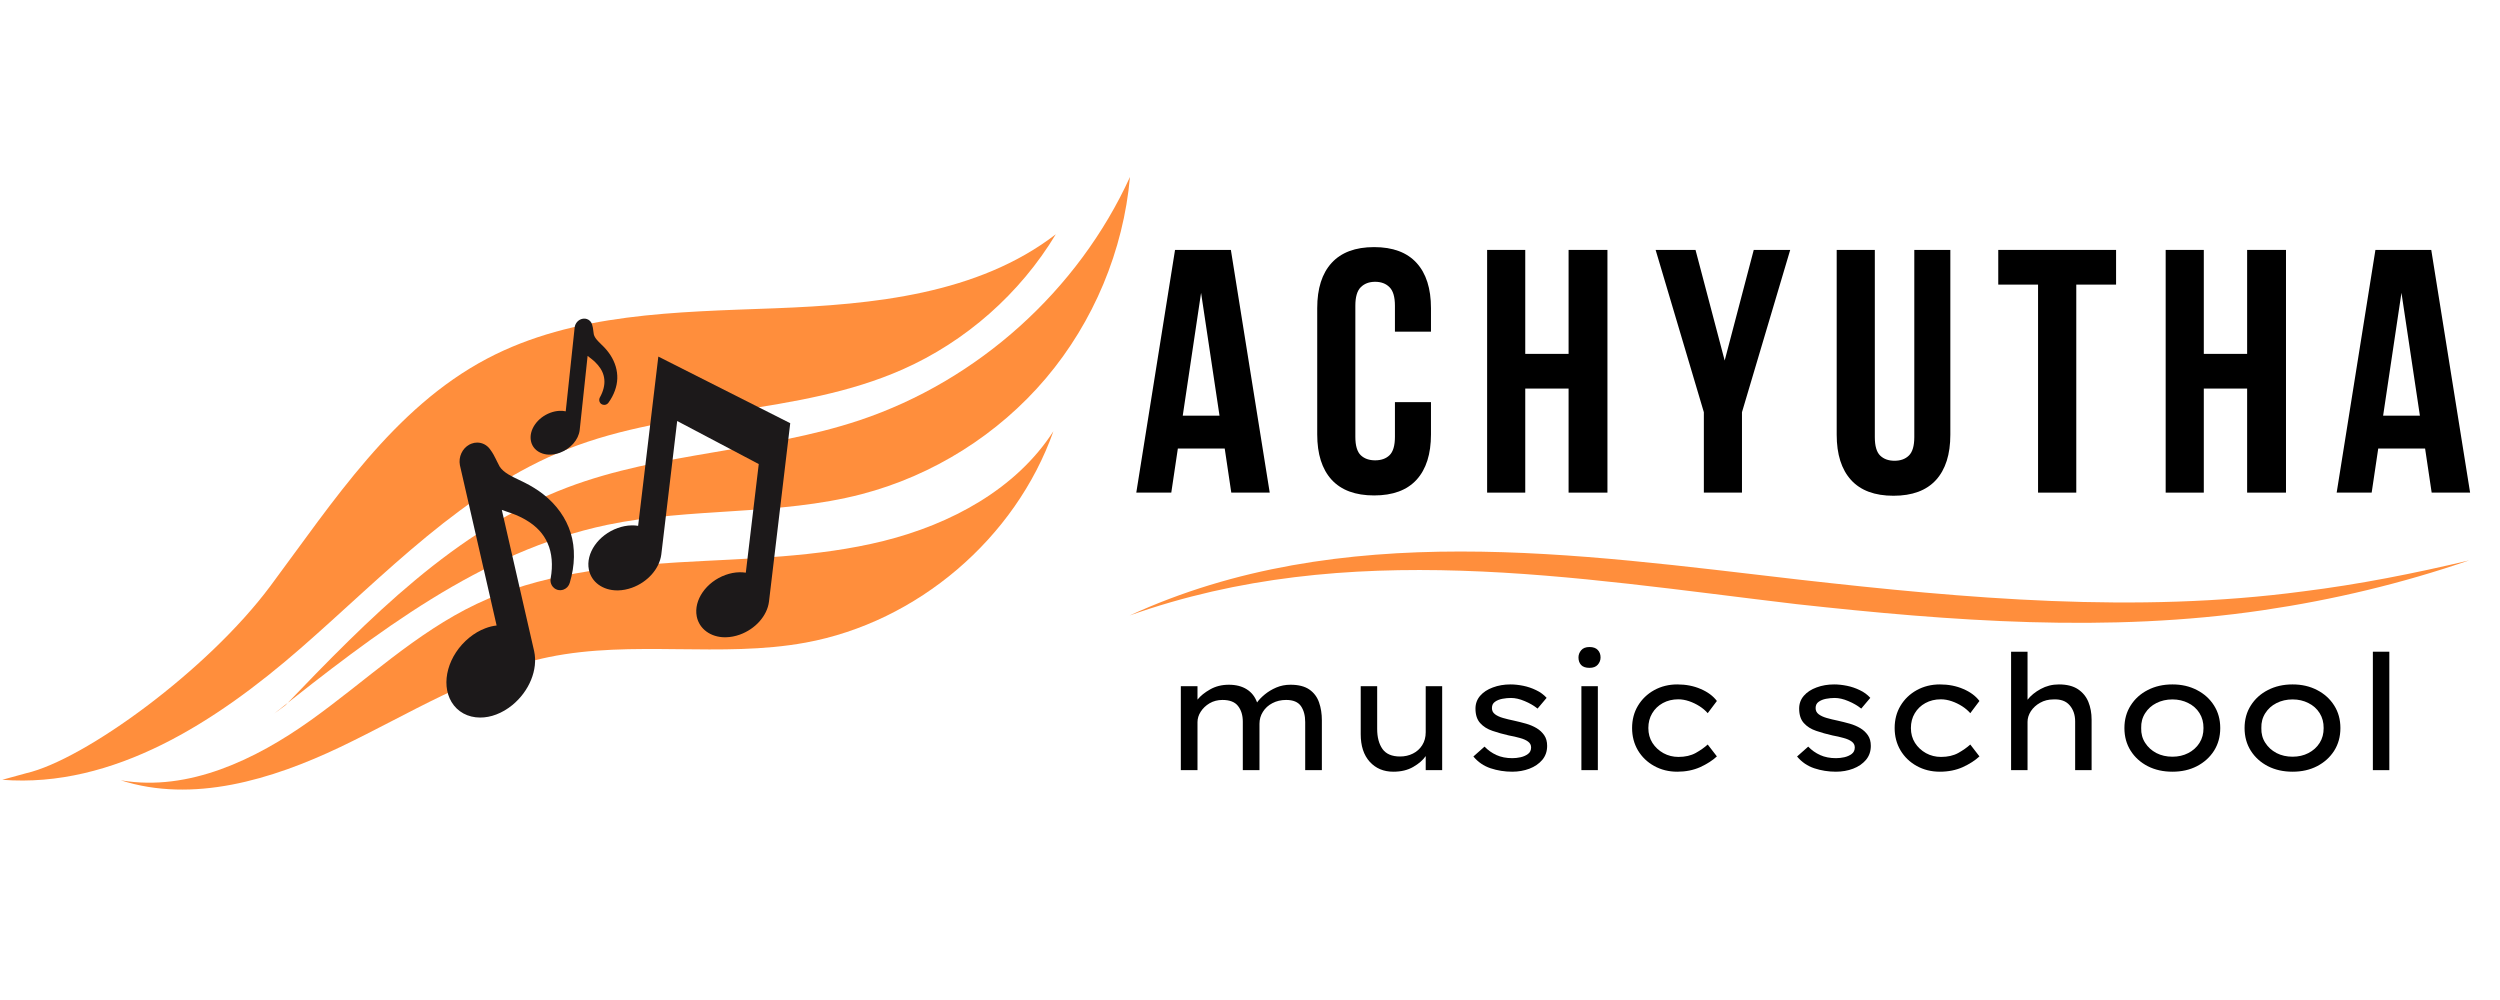
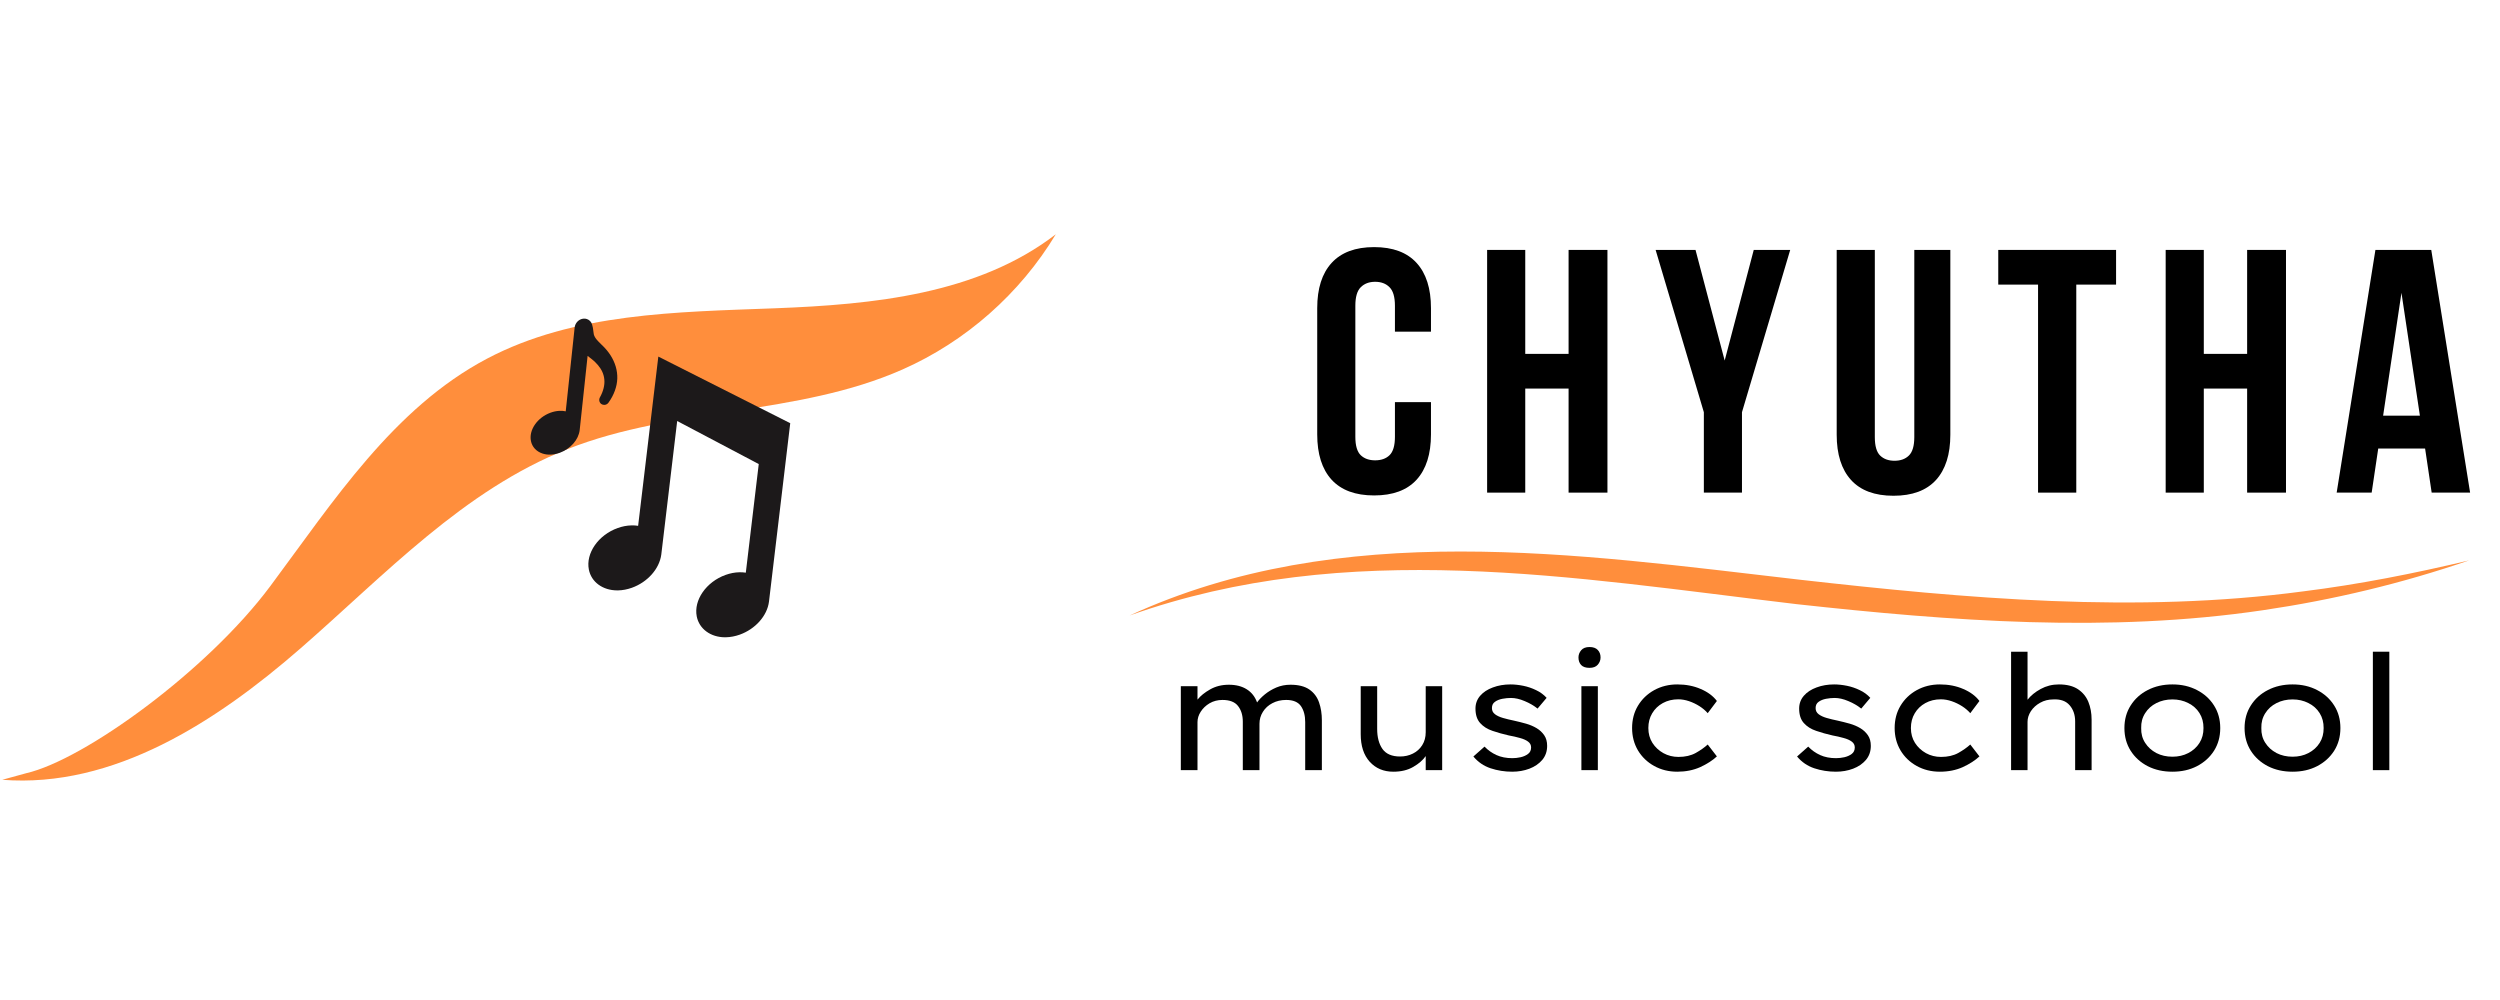
<svg xmlns="http://www.w3.org/2000/svg" width="500" zoomAndPan="magnify" viewBox="0 0 375 150" height="200" preserveAspectRatio="xMidYMid meet" version="1.0">
  <defs>
    <g />
    <clipPath id="29662ed3ae">
      <path d="M 0 35 L 159 35 L 159 118 L 0 118 Z M 0 35 " clip-rule="nonzero" />
    </clipPath>
    <clipPath id="28fc36a167">
      <path d="M -11.965 76.484 L 168.27 22.141 L 185.375 78.867 L 5.141 133.211 Z M -11.965 76.484 " clip-rule="nonzero" />
    </clipPath>
    <clipPath id="5fbe36b11f">
      <path d="M -11.965 76.484 L 168.27 22.141 L 185.375 78.867 L 5.141 133.211 Z M -11.965 76.484 " clip-rule="nonzero" />
    </clipPath>
    <clipPath id="604b53820d">
      <path d="M 41 26 L 170 26 L 170 108 L 41 108 Z M 41 26 " clip-rule="nonzero" />
    </clipPath>
    <clipPath id="c276f2eb06">
      <path d="M -11.965 76.484 L 168.27 22.141 L 185.375 78.867 L 5.141 133.211 Z M -11.965 76.484 " clip-rule="nonzero" />
    </clipPath>
    <clipPath id="e0e7ebfd81">
-       <path d="M -11.965 76.484 L 168.27 22.141 L 185.375 78.867 L 5.141 133.211 Z M -11.965 76.484 " clip-rule="nonzero" />
-     </clipPath>
+       </clipPath>
    <clipPath id="a1776f2a11">
      <path d="M 18 64 L 159 64 L 159 119 L 18 119 Z M 18 64 " clip-rule="nonzero" />
    </clipPath>
    <clipPath id="4d9ac81c15">
      <path d="M -11.965 76.484 L 168.27 22.141 L 185.375 78.867 L 5.141 133.211 Z M -11.965 76.484 " clip-rule="nonzero" />
    </clipPath>
    <clipPath id="8f3baf2fe0">
-       <path d="M -11.965 76.484 L 168.27 22.141 L 185.375 78.867 L 5.141 133.211 Z M -11.965 76.484 " clip-rule="nonzero" />
-     </clipPath>
+       </clipPath>
    <clipPath id="c89923bec0">
      <path d="M 88 53 L 118.551 53 L 118.551 96 L 88 96 Z M 88 53 " clip-rule="nonzero" />
    </clipPath>
    <clipPath id="b571e48014">
      <path d="M 66.051 66 L 87 66 L 87 107.699 L 66.051 107.699 Z M 66.051 66 " clip-rule="nonzero" />
    </clipPath>
    <clipPath id="63c5ab7641">
      <path d="M 79 47.699 L 93 47.699 L 93 69 L 79 69 Z M 79 47.699 " clip-rule="nonzero" />
    </clipPath>
    <clipPath id="b579448bd8">
      <path d="M 169.434 82 L 370.434 82 L 370.434 94 L 169.434 94 Z M 169.434 82 " clip-rule="nonzero" />
    </clipPath>
  </defs>
  <g fill="#000000" fill-opacity="1">
    <g transform="translate(169.865, 73.894)">
      <g>
-         <path d="M 20.594 0 L 14.828 0 L 13.844 -6.609 L 6.812 -6.609 L 5.828 0 L 0.578 0 L 6.391 -36.406 L 14.766 -36.406 Z M 7.547 -11.547 L 13.062 -11.547 L 10.297 -29.969 Z M 7.547 -11.547 " />
-       </g>
+         </g>
    </g>
  </g>
  <g fill="#000000" fill-opacity="1">
    <g transform="translate(195.974, 73.894)">
      <g>
        <path d="M 18.672 -13.578 L 18.672 -8.734 C 18.672 -5.785 17.953 -3.52 16.516 -1.938 C 15.078 -0.363 12.953 0.422 10.141 0.422 C 7.336 0.422 5.211 -0.363 3.766 -1.938 C 2.328 -3.52 1.609 -5.785 1.609 -8.734 L 1.609 -27.672 C 1.609 -30.617 2.328 -32.879 3.766 -34.453 C 5.211 -36.035 7.336 -36.828 10.141 -36.828 C 12.953 -36.828 15.078 -36.035 16.516 -34.453 C 17.953 -32.879 18.672 -30.617 18.672 -27.672 L 18.672 -24.141 L 13.266 -24.141 L 13.266 -28.031 C 13.266 -29.352 12.992 -30.281 12.453 -30.812 C 11.922 -31.352 11.203 -31.625 10.297 -31.625 C 9.398 -31.625 8.68 -31.352 8.141 -30.812 C 7.598 -30.281 7.328 -29.352 7.328 -28.031 L 7.328 -8.375 C 7.328 -7.051 7.598 -6.129 8.141 -5.609 C 8.68 -5.098 9.398 -4.844 10.297 -4.844 C 11.203 -4.844 11.922 -5.098 12.453 -5.609 C 12.992 -6.129 13.266 -7.051 13.266 -8.375 L 13.266 -13.578 Z M 18.672 -13.578 " />
      </g>
    </g>
  </g>
  <g fill="#000000" fill-opacity="1">
    <g transform="translate(220.991, 73.894)">
      <g>
        <path d="M 7.797 0 L 2.078 0 L 2.078 -36.406 L 7.797 -36.406 L 7.797 -20.812 L 14.297 -20.812 L 14.297 -36.406 L 20.125 -36.406 L 20.125 0 L 14.297 0 L 14.297 -15.609 L 7.797 -15.609 Z M 7.797 0 " />
      </g>
    </g>
  </g>
  <g fill="#000000" fill-opacity="1">
    <g transform="translate(248.14, 73.894)">
      <g>
        <path d="M 7.438 -12.062 L 0.203 -36.406 L 6.188 -36.406 L 10.562 -19.812 L 14.922 -36.406 L 20.391 -36.406 L 13.156 -12.062 L 13.156 0 L 7.438 0 Z M 7.438 -12.062 " />
      </g>
    </g>
  </g>
  <g fill="#000000" fill-opacity="1">
    <g transform="translate(273.676, 73.894)">
      <g>
        <path d="M 7.547 -36.406 L 7.547 -8.328 C 7.547 -7.004 7.812 -6.082 8.344 -5.562 C 8.883 -5.039 9.602 -4.781 10.5 -4.781 C 11.406 -4.781 12.125 -5.039 12.656 -5.562 C 13.195 -6.082 13.469 -7.004 13.469 -8.328 L 13.469 -36.406 L 18.875 -36.406 L 18.875 -8.688 C 18.875 -5.738 18.156 -3.473 16.719 -1.891 C 15.281 -0.316 13.156 0.469 10.344 0.469 C 7.539 0.469 5.422 -0.316 3.984 -1.891 C 2.547 -3.473 1.828 -5.738 1.828 -8.688 L 1.828 -36.406 Z M 7.547 -36.406 " />
      </g>
    </g>
  </g>
  <g fill="#000000" fill-opacity="1">
    <g transform="translate(299.317, 73.894)">
      <g>
        <path d="M 0.422 -36.406 L 18.094 -36.406 L 18.094 -31.203 L 12.125 -31.203 L 12.125 0 L 6.391 0 L 6.391 -31.203 L 0.422 -31.203 Z M 0.422 -36.406 " />
      </g>
    </g>
  </g>
  <g fill="#000000" fill-opacity="1">
    <g transform="translate(322.773, 73.894)">
      <g>
        <path d="M 7.797 0 L 2.078 0 L 2.078 -36.406 L 7.797 -36.406 L 7.797 -20.812 L 14.297 -20.812 L 14.297 -36.406 L 20.125 -36.406 L 20.125 0 L 14.297 0 L 14.297 -15.609 L 7.797 -15.609 Z M 7.797 0 " />
      </g>
    </g>
  </g>
  <g fill="#000000" fill-opacity="1">
    <g transform="translate(349.922, 73.894)">
      <g>
        <path d="M 20.594 0 L 14.828 0 L 13.844 -6.609 L 6.812 -6.609 L 5.828 0 L 0.578 0 L 6.391 -36.406 L 14.766 -36.406 Z M 7.547 -11.547 L 13.062 -11.547 L 10.297 -29.969 Z M 7.547 -11.547 " />
      </g>
    </g>
  </g>
  <g clip-path="url(#29662ed3ae)">
    <g clip-path="url(#28fc36a167)">
      <g clip-path="url(#5fbe36b11f)">
        <path fill="#ff8e3c" d="M 3.938 115.98 C 12.633 113.977 31.098 100.609 40.555 87.906 C 50.012 75.199 59.031 61.203 73.043 53.805 C 86.094 46.918 101.508 46.809 116.262 46.242 C 131.016 45.676 146.668 44.141 158.367 35.145 C 153.012 44.035 144.871 51.223 135.387 55.418 C 119.605 62.402 101.207 61.023 85.152 67.355 C 69.562 73.496 57.723 86.23 45.094 97.242 C 32.461 108.25 17.043 118.27 0.336 116.969 C 1.539 116.625 2.738 116.305 3.938 115.98 Z M 3.938 115.98 " fill-opacity="1" fill-rule="nonzero" />
      </g>
    </g>
  </g>
  <g clip-path="url(#604b53820d)">
    <g clip-path="url(#c276f2eb06)">
      <g clip-path="url(#e0e7ebfd81)">
        <path fill="#ff8e3c" d="M 42.781 105.824 C 55.238 92.855 68.27 79.508 85.082 73.125 C 99.125 67.797 114.695 67.793 128.941 63.035 C 146.684 57.102 161.738 43.562 169.496 26.543 C 168.516 37.57 164.047 48.27 156.898 56.723 C 149.75 65.18 139.926 71.348 129.211 74.133 C 116.809 77.359 103.633 76.105 91.086 78.727 C 72.168 82.688 56.273 95.039 41.125 107.031 " fill-opacity="1" fill-rule="nonzero" />
      </g>
    </g>
  </g>
  <g clip-path="url(#a1776f2a11)">
    <g clip-path="url(#4d9ac81c15)">
      <g clip-path="url(#8f3baf2fe0)">
        <path fill="#ff8e3c" d="M 18.27 117.07 C 28.297 118.738 38.305 113.961 46.582 108.059 C 54.859 102.156 62.332 94.938 71.52 90.578 C 80.867 86.145 91.398 84.961 101.734 84.352 C 112.062 83.746 122.523 83.641 132.559 81.137 C 142.598 78.633 152.418 73.387 158.012 64.684 C 152.32 80.773 137.609 93.32 120.832 96.395 C 108.148 98.719 94.902 95.965 82.273 98.574 C 71.129 100.879 61.305 107.16 51.031 112.059 C 40.758 116.957 28.934 120.531 18.105 117.043 " fill-opacity="1" fill-rule="nonzero" />
      </g>
    </g>
  </g>
  <g clip-path="url(#c89923bec0)">
    <path fill="#1c191a" d="M 98.75 53.488 L 95.719 78.875 C 95.395 78.82 95.062 78.797 94.719 78.809 C 94.039 78.824 93.348 78.957 92.66 79.203 C 89.746 80.246 87.844 82.984 88.328 85.434 C 88.695 87.305 90.41 88.559 92.586 88.559 C 92.633 88.559 92.68 88.559 92.723 88.559 C 93.402 88.543 94.098 88.41 94.785 88.164 C 97.133 87.32 98.902 85.332 99.191 83.199 L 101.578 63.152 L 113.812 69.609 L 111.871 85.902 C 111.559 85.852 111.223 85.832 110.902 85.84 C 110.223 85.855 109.531 85.988 108.844 86.234 C 105.934 87.277 104.031 90.016 104.512 92.469 C 104.883 94.336 106.594 95.594 108.773 95.594 C 108.816 95.594 108.863 95.59 108.91 95.59 C 109.59 95.574 110.281 95.441 110.969 95.195 C 113.312 94.352 115.07 92.375 115.344 90.266 L 118.535 63.48 L 98.75 53.488 " fill-opacity="1" fill-rule="nonzero" />
  </g>
  <g clip-path="url(#b571e48014)">
-     <path fill="#1c191a" d="M 81.496 74.145 C 81.082 73.82 80.633 73.508 80.121 73.188 C 79.891 73.043 79.656 72.906 79.43 72.781 C 79.164 72.633 78.926 72.508 78.699 72.395 C 78.418 72.258 78.145 72.125 77.871 71.992 C 77.297 71.719 76.758 71.461 76.289 71.18 C 75.672 70.812 75.219 70.41 74.945 69.98 C 74.867 69.859 74.703 69.52 74.57 69.25 L 74.352 68.809 C 74.152 68.402 73.922 67.941 73.465 67.336 C 73.008 66.734 72.32 66.387 71.578 66.387 C 71.285 66.387 70.996 66.441 70.723 66.547 C 70.617 66.586 70.512 66.633 70.406 66.688 C 69.336 67.27 68.75 68.539 68.984 69.777 L 74.492 93.824 C 73.926 93.887 73.355 94.027 72.789 94.246 C 71.949 94.562 71.145 95.035 70.395 95.645 C 67.219 98.234 66.047 102.473 67.727 105.293 C 68.617 106.781 70.184 107.633 72.031 107.633 C 72.824 107.633 73.637 107.48 74.441 107.172 C 75.285 106.852 76.09 106.379 76.84 105.77 C 79.398 103.676 80.723 100.434 80.125 97.688 L 75.27 76.484 C 75.523 76.574 75.773 76.66 76.023 76.746 C 76.285 76.836 76.543 76.922 76.77 77.008 L 77.371 77.238 C 77.598 77.336 77.777 77.414 77.93 77.488 C 78.297 77.66 78.652 77.852 78.996 78.059 C 80.484 78.949 81.539 80.094 82.141 81.477 C 82.797 82.926 82.957 84.801 82.598 86.77 C 82.461 87.52 82.895 88.25 83.602 88.469 C 83.906 88.559 84.234 88.551 84.543 88.434 C 84.988 88.266 85.324 87.898 85.461 87.434 C 86.25 84.836 86.301 82.176 85.605 79.953 C 84.918 77.73 83.5 75.723 81.496 74.145 " fill-opacity="1" fill-rule="nonzero" />
-   </g>
+     </g>
  <g clip-path="url(#63c5ab7641)">
    <path fill="#1c191a" d="M 91.566 53.273 C 91.418 53.043 91.25 52.82 91.059 52.578 C 90.969 52.473 90.879 52.367 90.789 52.266 C 90.684 52.152 90.59 52.051 90.496 51.957 C 90.383 51.844 90.27 51.734 90.16 51.629 C 89.93 51.398 89.707 51.184 89.527 50.969 C 89.289 50.688 89.137 50.418 89.074 50.164 C 89.055 50.09 89.031 49.898 89.012 49.746 L 88.98 49.496 C 88.949 49.262 88.918 49 88.797 48.629 C 88.676 48.262 88.398 47.98 88.035 47.855 C 87.891 47.809 87.742 47.789 87.594 47.793 C 87.535 47.793 87.477 47.801 87.414 47.812 C 86.793 47.914 86.297 48.438 86.203 49.078 L 84.859 61.699 C 84.57 61.637 84.27 61.613 83.957 61.625 C 83.496 61.641 83.023 61.738 82.559 61.91 C 80.578 62.648 79.297 64.52 79.645 66.168 C 79.824 67.039 80.445 67.715 81.348 68.02 C 81.73 68.152 82.152 68.211 82.598 68.195 C 83.062 68.176 83.531 68.078 84 67.906 C 85.598 67.309 86.785 65.949 86.953 64.512 L 88.141 53.383 C 88.25 53.469 88.359 53.555 88.465 53.637 C 88.578 53.723 88.688 53.809 88.785 53.887 L 89.039 54.098 C 89.133 54.184 89.207 54.25 89.27 54.312 C 89.422 54.457 89.562 54.609 89.695 54.766 C 90.27 55.445 90.59 56.176 90.652 56.953 C 90.727 57.762 90.492 58.703 89.988 59.602 C 89.797 59.945 89.883 60.375 90.191 60.598 C 90.324 60.691 90.488 60.742 90.656 60.734 C 90.902 60.727 91.129 60.602 91.273 60.398 C 92.09 59.266 92.559 57.977 92.594 56.781 C 92.633 55.586 92.277 54.375 91.566 53.273 " fill-opacity="1" fill-rule="nonzero" />
  </g>
  <g clip-path="url(#b579448bd8)">
    <path fill="#ff8e3c" d="M 169.434 92.328 C 201.145 77.754 236.5 83.094 269.914 86.949 C 294.988 89.781 320.336 92.055 345.473 88.707 C 353.832 87.664 362.125 86.023 370.363 84.059 C 360.348 87.504 349.957 89.988 339.457 91.531 C 316.254 94.965 292.688 93.168 269.508 90.625 C 235.938 86.652 202.254 80.652 169.434 92.328 Z M 169.434 92.328 " fill-opacity="1" fill-rule="nonzero" />
  </g>
  <g fill="#000000" fill-opacity="1">
    <g transform="translate(174.202, 115.522)">
      <g>
        <path d="M 10.125 -12.812 C 11.195 -12.812 12.094 -12.582 12.812 -12.125 C 13.531 -11.676 14.047 -11.02 14.359 -10.156 C 14.629 -10.539 15.008 -10.938 15.5 -11.344 C 16 -11.758 16.578 -12.109 17.234 -12.391 C 17.891 -12.672 18.602 -12.812 19.375 -12.812 C 20.57 -12.812 21.516 -12.57 22.203 -12.094 C 22.891 -11.613 23.375 -10.969 23.656 -10.156 C 23.938 -9.352 24.078 -8.457 24.078 -7.469 L 24.078 0 L 21.578 0 L 21.578 -7.219 C 21.578 -8.195 21.363 -8.992 20.938 -9.609 C 20.508 -10.223 19.77 -10.531 18.719 -10.531 C 17.945 -10.531 17.258 -10.367 16.656 -10.047 C 16.051 -9.734 15.578 -9.301 15.234 -8.75 C 14.891 -8.207 14.719 -7.609 14.719 -6.953 L 14.719 0 L 12.219 0 L 12.219 -7.266 C 12.219 -8.234 11.977 -9.02 11.5 -9.625 C 11.031 -10.227 10.254 -10.531 9.172 -10.531 C 8.453 -10.531 7.805 -10.363 7.234 -10.031 C 6.672 -9.695 6.227 -9.273 5.906 -8.766 C 5.582 -8.266 5.422 -7.742 5.422 -7.203 L 5.422 0 L 2.922 0 L 2.922 -12.594 L 5.422 -12.594 L 5.422 -10.578 C 5.867 -11.141 6.5 -11.648 7.312 -12.109 C 8.133 -12.578 9.07 -12.812 10.125 -12.812 Z M 10.125 -12.812 " />
      </g>
    </g>
  </g>
  <g fill="#000000" fill-opacity="1">
    <g transform="translate(201.154, 115.522)">
      <g>
        <path d="M 12.703 -5.688 L 12.703 -12.594 L 15.172 -12.594 L 15.172 0 L 12.703 0 L 12.703 -2.109 C 12.285 -1.504 11.66 -0.961 10.828 -0.484 C 10.004 -0.004 9.008 0.234 7.844 0.234 C 6.383 0.234 5.203 -0.266 4.297 -1.266 C 3.398 -2.266 2.953 -3.645 2.953 -5.406 L 2.953 -12.594 L 5.422 -12.594 L 5.422 -6.172 C 5.422 -4.93 5.688 -3.93 6.219 -3.172 C 6.758 -2.422 7.641 -2.047 8.859 -2.047 C 9.555 -2.047 10.195 -2.191 10.781 -2.484 C 11.363 -2.773 11.828 -3.191 12.172 -3.734 C 12.523 -4.285 12.703 -4.938 12.703 -5.688 Z M 12.703 -5.688 " />
      </g>
    </g>
  </g>
  <g fill="#000000" fill-opacity="1">
    <g transform="translate(219.274, 115.522)">
      <g>
        <path d="M 11.359 -9.234 C 10.805 -9.68 10.16 -10.055 9.422 -10.359 C 8.691 -10.672 8.008 -10.828 7.375 -10.828 C 6.957 -10.828 6.523 -10.785 6.078 -10.703 C 5.641 -10.617 5.27 -10.469 4.969 -10.25 C 4.664 -10.039 4.516 -9.727 4.516 -9.312 C 4.516 -8.926 4.664 -8.617 4.969 -8.391 C 5.27 -8.16 5.672 -7.973 6.172 -7.828 C 6.68 -7.68 7.238 -7.547 7.844 -7.422 C 8.457 -7.285 9.055 -7.133 9.641 -6.969 C 10.223 -6.801 10.75 -6.578 11.219 -6.297 C 11.688 -6.016 12.066 -5.66 12.359 -5.234 C 12.648 -4.816 12.797 -4.285 12.797 -3.641 C 12.797 -2.816 12.551 -2.113 12.062 -1.531 C 11.57 -0.957 10.93 -0.52 10.141 -0.219 C 9.348 0.082 8.488 0.234 7.562 0.234 C 6.426 0.234 5.344 0.062 4.312 -0.281 C 3.289 -0.625 2.43 -1.211 1.734 -2.047 L 3.406 -3.531 C 3.914 -3 4.508 -2.578 5.188 -2.266 C 5.875 -1.953 6.672 -1.797 7.578 -1.797 C 7.984 -1.797 8.398 -1.844 8.828 -1.938 C 9.266 -2.039 9.633 -2.207 9.938 -2.438 C 10.238 -2.664 10.391 -2.988 10.391 -3.406 C 10.391 -3.77 10.238 -4.062 9.938 -4.281 C 9.633 -4.508 9.223 -4.691 8.703 -4.828 C 8.191 -4.973 7.645 -5.098 7.062 -5.203 C 6.195 -5.398 5.379 -5.629 4.609 -5.891 C 3.836 -6.148 3.219 -6.539 2.75 -7.062 C 2.281 -7.582 2.047 -8.305 2.047 -9.234 C 2.047 -9.973 2.281 -10.613 2.75 -11.156 C 3.219 -11.695 3.852 -12.113 4.656 -12.406 C 5.457 -12.707 6.336 -12.859 7.297 -12.859 C 7.898 -12.859 8.535 -12.789 9.203 -12.656 C 9.879 -12.52 10.523 -12.301 11.141 -12 C 11.766 -11.707 12.289 -11.32 12.719 -10.844 Z M 11.359 -9.234 " />
      </g>
    </g>
  </g>
  <g fill="#000000" fill-opacity="1">
    <g transform="translate(233.818, 115.522)">
      <g>
        <path d="M 4.609 -15.344 C 4.047 -15.344 3.629 -15.484 3.359 -15.766 C 3.086 -16.055 2.953 -16.438 2.953 -16.906 C 2.953 -17.301 3.086 -17.66 3.359 -17.984 C 3.629 -18.305 4.047 -18.469 4.609 -18.469 C 5.16 -18.469 5.57 -18.32 5.844 -18.031 C 6.125 -17.738 6.266 -17.363 6.266 -16.906 C 6.266 -16.5 6.125 -16.133 5.844 -15.812 C 5.57 -15.5 5.16 -15.344 4.609 -15.344 Z M 5.859 0 L 3.391 0 L 3.391 -12.594 L 5.859 -12.594 Z M 5.859 0 " />
      </g>
    </g>
  </g>
  <g fill="#000000" fill-opacity="1">
    <g transform="translate(242.986, 115.522)">
      <g>
        <path d="M 4.266 -6.312 C 4.266 -5.477 4.469 -4.738 4.875 -4.094 C 5.289 -3.445 5.844 -2.93 6.531 -2.547 C 7.219 -2.172 7.969 -1.984 8.781 -1.984 C 9.789 -1.984 10.656 -2.18 11.375 -2.578 C 12.094 -2.984 12.691 -3.406 13.172 -3.844 L 14.547 -2.062 C 13.898 -1.457 13.066 -0.922 12.047 -0.453 C 11.023 0.004 9.879 0.234 8.609 0.234 C 7.336 0.234 6.18 -0.051 5.141 -0.625 C 4.109 -1.195 3.297 -1.977 2.703 -2.969 C 2.117 -3.969 1.828 -5.082 1.828 -6.312 C 1.828 -7.562 2.117 -8.676 2.703 -9.656 C 3.297 -10.645 4.109 -11.426 5.141 -12 C 6.18 -12.57 7.336 -12.859 8.609 -12.859 C 9.91 -12.859 11.082 -12.629 12.125 -12.172 C 13.176 -11.723 13.984 -11.125 14.547 -10.375 L 13.172 -8.547 C 12.836 -8.93 12.426 -9.281 11.938 -9.594 C 11.445 -9.906 10.926 -10.156 10.375 -10.344 C 9.82 -10.531 9.285 -10.625 8.766 -10.625 C 7.898 -10.625 7.125 -10.438 6.438 -10.062 C 5.758 -9.688 5.227 -9.176 4.844 -8.531 C 4.457 -7.883 4.266 -7.145 4.266 -6.312 Z M 4.266 -6.312 " />
      </g>
    </g>
  </g>
  <g fill="#000000" fill-opacity="1">
    <g transform="translate(259.138, 115.522)">
      <g />
    </g>
  </g>
  <g fill="#000000" fill-opacity="1">
    <g transform="translate(267.826, 115.522)">
      <g>
        <path d="M 11.359 -9.234 C 10.805 -9.68 10.16 -10.055 9.422 -10.359 C 8.691 -10.672 8.008 -10.828 7.375 -10.828 C 6.957 -10.828 6.523 -10.785 6.078 -10.703 C 5.641 -10.617 5.27 -10.469 4.969 -10.25 C 4.664 -10.039 4.516 -9.727 4.516 -9.312 C 4.516 -8.926 4.664 -8.617 4.969 -8.391 C 5.27 -8.16 5.672 -7.973 6.172 -7.828 C 6.68 -7.68 7.238 -7.547 7.844 -7.422 C 8.457 -7.285 9.055 -7.133 9.641 -6.969 C 10.223 -6.801 10.75 -6.578 11.219 -6.297 C 11.688 -6.016 12.066 -5.66 12.359 -5.234 C 12.648 -4.816 12.797 -4.285 12.797 -3.641 C 12.797 -2.816 12.551 -2.113 12.062 -1.531 C 11.57 -0.957 10.93 -0.52 10.141 -0.219 C 9.348 0.082 8.488 0.234 7.562 0.234 C 6.426 0.234 5.344 0.062 4.312 -0.281 C 3.289 -0.625 2.43 -1.211 1.734 -2.047 L 3.406 -3.531 C 3.914 -3 4.508 -2.578 5.188 -2.266 C 5.875 -1.953 6.672 -1.797 7.578 -1.797 C 7.984 -1.797 8.398 -1.844 8.828 -1.938 C 9.266 -2.039 9.633 -2.207 9.938 -2.438 C 10.238 -2.664 10.391 -2.988 10.391 -3.406 C 10.391 -3.77 10.238 -4.062 9.938 -4.281 C 9.633 -4.508 9.223 -4.691 8.703 -4.828 C 8.191 -4.973 7.645 -5.098 7.062 -5.203 C 6.195 -5.398 5.379 -5.629 4.609 -5.891 C 3.836 -6.148 3.219 -6.539 2.75 -7.062 C 2.281 -7.582 2.047 -8.305 2.047 -9.234 C 2.047 -9.973 2.281 -10.613 2.75 -11.156 C 3.219 -11.695 3.852 -12.113 4.656 -12.406 C 5.457 -12.707 6.336 -12.859 7.297 -12.859 C 7.898 -12.859 8.535 -12.789 9.203 -12.656 C 9.879 -12.52 10.523 -12.301 11.141 -12 C 11.766 -11.707 12.289 -11.32 12.719 -10.844 Z M 11.359 -9.234 " />
      </g>
    </g>
  </g>
  <g fill="#000000" fill-opacity="1">
    <g transform="translate(282.37, 115.522)">
      <g>
        <path d="M 4.266 -6.312 C 4.266 -5.477 4.469 -4.738 4.875 -4.094 C 5.289 -3.445 5.844 -2.93 6.531 -2.547 C 7.219 -2.172 7.969 -1.984 8.781 -1.984 C 9.789 -1.984 10.656 -2.18 11.375 -2.578 C 12.094 -2.984 12.691 -3.406 13.172 -3.844 L 14.547 -2.062 C 13.898 -1.457 13.066 -0.922 12.047 -0.453 C 11.023 0.004 9.879 0.234 8.609 0.234 C 7.336 0.234 6.18 -0.051 5.141 -0.625 C 4.109 -1.195 3.297 -1.977 2.703 -2.969 C 2.117 -3.969 1.828 -5.082 1.828 -6.312 C 1.828 -7.562 2.117 -8.676 2.703 -9.656 C 3.297 -10.645 4.109 -11.426 5.141 -12 C 6.18 -12.57 7.336 -12.859 8.609 -12.859 C 9.91 -12.859 11.082 -12.629 12.125 -12.172 C 13.176 -11.723 13.984 -11.125 14.547 -10.375 L 13.172 -8.547 C 12.836 -8.93 12.426 -9.281 11.938 -9.594 C 11.445 -9.906 10.926 -10.156 10.375 -10.344 C 9.82 -10.531 9.285 -10.625 8.766 -10.625 C 7.898 -10.625 7.125 -10.438 6.438 -10.062 C 5.758 -9.688 5.227 -9.176 4.844 -8.531 C 4.457 -7.883 4.266 -7.145 4.266 -6.312 Z M 4.266 -6.312 " />
      </g>
    </g>
  </g>
  <g fill="#000000" fill-opacity="1">
    <g transform="translate(298.522, 115.522)">
      <g>
        <path d="M 10.312 -12.859 C 11.5 -12.859 12.453 -12.617 13.172 -12.141 C 13.891 -11.66 14.41 -11.023 14.734 -10.234 C 15.055 -9.441 15.219 -8.555 15.219 -7.578 L 15.219 0 L 12.75 0 L 12.75 -7.312 C 12.75 -8.289 12.473 -9.098 11.922 -9.734 C 11.379 -10.367 10.57 -10.66 9.5 -10.609 C 8.75 -10.609 8.082 -10.441 7.5 -10.109 C 6.914 -9.785 6.453 -9.363 6.109 -8.844 C 5.773 -8.32 5.609 -7.789 5.609 -7.25 L 5.609 0 L 3.141 0 L 3.141 -17.766 L 5.609 -17.766 L 5.609 -10.562 C 6.098 -11.188 6.754 -11.723 7.578 -12.172 C 8.41 -12.629 9.32 -12.859 10.312 -12.859 Z M 10.312 -12.859 " />
      </g>
    </g>
  </g>
  <g fill="#000000" fill-opacity="1">
    <g transform="translate(316.834, 115.522)">
      <g>
        <path d="M 16.203 -6.312 C 16.203 -5.031 15.891 -3.895 15.266 -2.906 C 14.641 -1.926 13.785 -1.156 12.703 -0.594 C 11.629 -0.039 10.406 0.234 9.031 0.234 C 7.645 0.234 6.41 -0.039 5.328 -0.594 C 4.242 -1.156 3.391 -1.926 2.766 -2.906 C 2.141 -3.895 1.828 -5.031 1.828 -6.312 C 1.828 -7.594 2.141 -8.723 2.766 -9.703 C 3.391 -10.691 4.242 -11.461 5.328 -12.016 C 6.41 -12.578 7.645 -12.859 9.031 -12.859 C 10.406 -12.859 11.629 -12.578 12.703 -12.016 C 13.785 -11.461 14.641 -10.691 15.266 -9.703 C 15.891 -8.723 16.203 -7.594 16.203 -6.312 Z M 13.688 -6.312 C 13.695 -7.156 13.5 -7.898 13.094 -8.547 C 12.688 -9.203 12.125 -9.707 11.406 -10.062 C 10.695 -10.426 9.906 -10.609 9.031 -10.609 C 8.145 -10.609 7.344 -10.426 6.625 -10.062 C 5.914 -9.707 5.352 -9.203 4.938 -8.547 C 4.52 -7.898 4.32 -7.156 4.344 -6.312 C 4.32 -5.477 4.52 -4.738 4.938 -4.094 C 5.352 -3.445 5.914 -2.938 6.625 -2.562 C 7.344 -2.195 8.145 -2.016 9.031 -2.016 C 9.906 -2.016 10.695 -2.195 11.406 -2.562 C 12.125 -2.938 12.688 -3.445 13.094 -4.094 C 13.5 -4.738 13.695 -5.477 13.688 -6.312 Z M 13.688 -6.312 " />
      </g>
    </g>
  </g>
  <g fill="#000000" fill-opacity="1">
    <g transform="translate(334.858, 115.522)">
      <g>
        <path d="M 16.203 -6.312 C 16.203 -5.031 15.891 -3.895 15.266 -2.906 C 14.641 -1.926 13.785 -1.156 12.703 -0.594 C 11.629 -0.039 10.406 0.234 9.031 0.234 C 7.645 0.234 6.41 -0.039 5.328 -0.594 C 4.242 -1.156 3.391 -1.926 2.766 -2.906 C 2.141 -3.895 1.828 -5.031 1.828 -6.312 C 1.828 -7.594 2.141 -8.723 2.766 -9.703 C 3.391 -10.691 4.242 -11.461 5.328 -12.016 C 6.41 -12.578 7.645 -12.859 9.031 -12.859 C 10.406 -12.859 11.629 -12.578 12.703 -12.016 C 13.785 -11.461 14.641 -10.691 15.266 -9.703 C 15.891 -8.723 16.203 -7.594 16.203 -6.312 Z M 13.688 -6.312 C 13.695 -7.156 13.5 -7.898 13.094 -8.547 C 12.688 -9.203 12.125 -9.707 11.406 -10.062 C 10.695 -10.426 9.906 -10.609 9.031 -10.609 C 8.145 -10.609 7.344 -10.426 6.625 -10.062 C 5.914 -9.707 5.352 -9.203 4.938 -8.547 C 4.52 -7.898 4.32 -7.156 4.344 -6.312 C 4.32 -5.477 4.52 -4.738 4.938 -4.094 C 5.352 -3.445 5.914 -2.938 6.625 -2.562 C 7.344 -2.195 8.145 -2.016 9.031 -2.016 C 9.906 -2.016 10.695 -2.195 11.406 -2.562 C 12.125 -2.938 12.688 -3.445 13.094 -4.094 C 13.5 -4.738 13.695 -5.477 13.688 -6.312 Z M 13.688 -6.312 " />
      </g>
    </g>
  </g>
  <g fill="#000000" fill-opacity="1">
    <g transform="translate(352.883, 115.522)">
      <g>
        <path d="M 3.047 0 L 3.047 -17.766 L 5.516 -17.766 L 5.516 0 Z M 3.047 0 " />
      </g>
    </g>
  </g>
</svg>